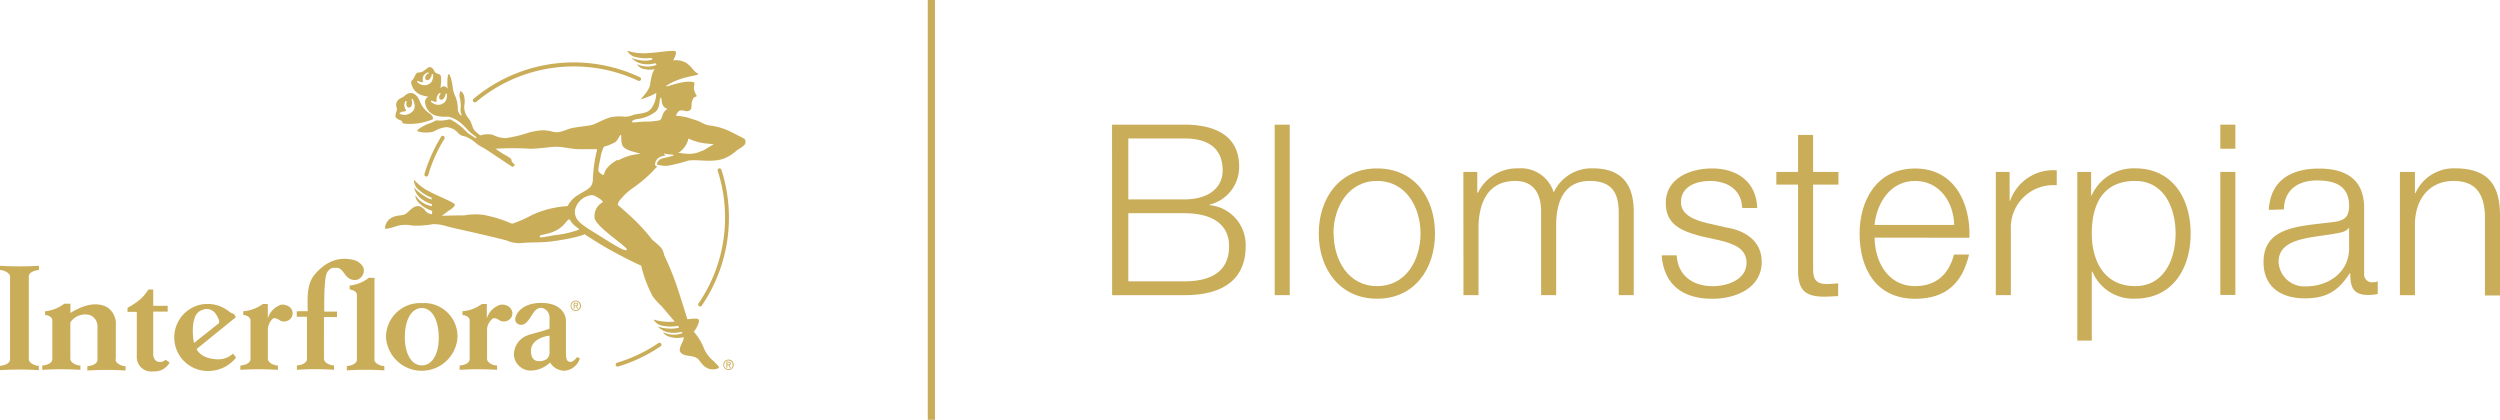
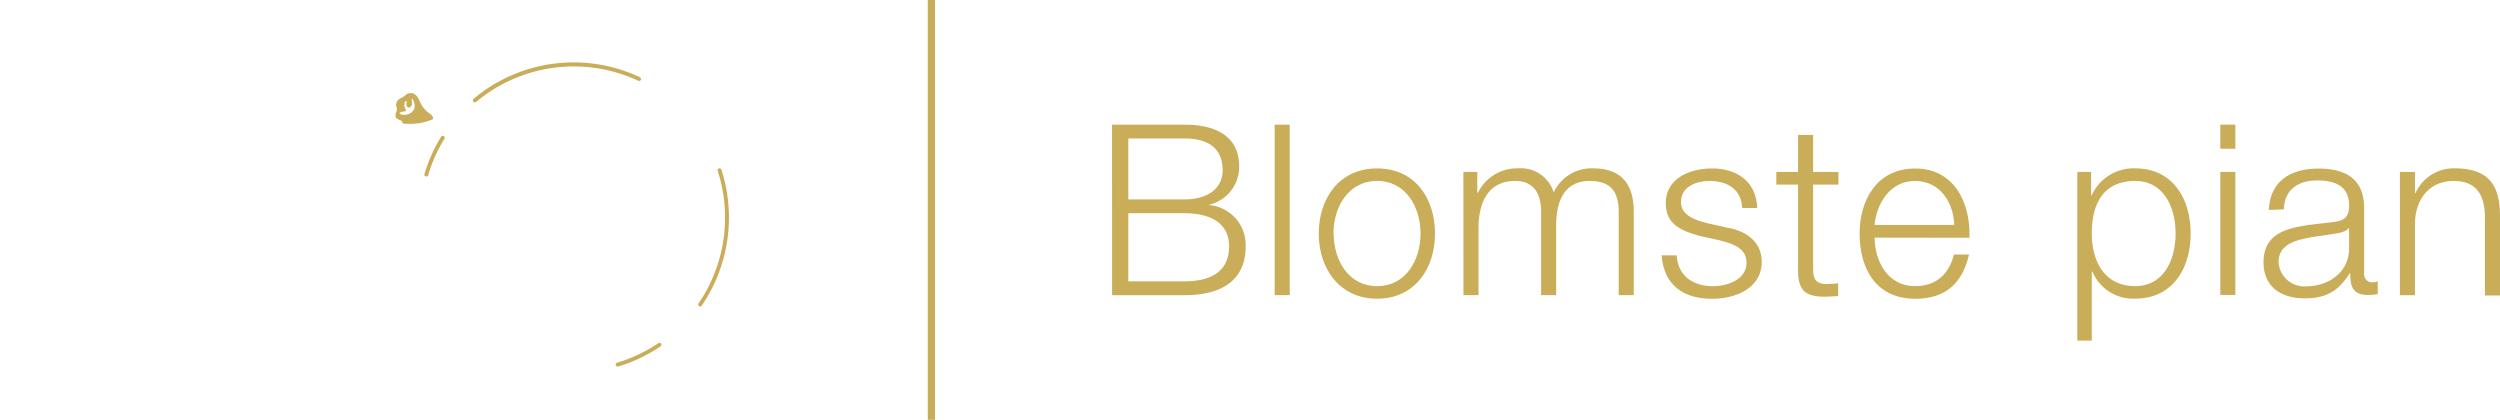
<svg xmlns="http://www.w3.org/2000/svg" viewBox="0 0 345.4 58">
  <defs>
    <style>.cls-1,.cls-2{fill:none;}.cls-2{stroke:#caad59;}.cls-3{clip-path:url(#clip-path);}.cls-4{fill:#caad59;}</style>
    <clipPath id="clip-path">
-       <rect class="cls-1" y="7" width="103.07" height="44.27" />
-     </clipPath>
+       </clipPath>
  </defs>
  <title>550</title>
  <g id="Layer_2" data-name="Layer 2">
    <g id="Layer_1-2" data-name="Layer 1">
      <line class="cls-2" x1="128.68" x2="128.68" y2="58" />
      <g class="cls-3">
        <path class="cls-4" d="M79.54,42.85a.58.58,0,0,1-.59-.6.59.59,0,0,1,.59-.61.58.58,0,0,1,.58.61.57.57,0,0,1-.58.6m0-1.32a.72.72,0,1,0,.73.72.72.72,0,0,0-.73-.72m-.16.67v-.26h.18c.09,0,.18,0,.18.12s-.1.14-.2.14Zm.49-.13c0-.17-.1-.24-.29-.24h-.32v.83h.12V42.3h.15l.22.36h.14l-.24-.36c.13,0,.22-.08.22-.23" />
-         <path class="cls-4" d="M0,36.72v.59c.59,0,1.39.42,1.39.92V49.64c0,.6-.8.86-1.39.9v.6a43.73,43.73,0,0,1,5.37,0v-.6c-.59,0-1.39-.41-1.39-.91V38.22c0-.61.81-.87,1.4-.91v-.59a43.73,43.73,0,0,1-5.37,0M75.92,48.25c0,.33.24,1.63-1.43,1.65-1.09,0-1.12-1-1.13-1.42,0-1.85,2.56-2.11,2.56-2.11v1.88ZM78.83,50c-.42,0-.64-.26-.64-1.18V44.19s-.08-2.34-3.41-2.34c-2.88,0-3.69,1.77-3.59,2.42a.81.81,0,0,0,.79.61c.79,0,1.26-1,1.68-1.62s.83-.74,1.17-.72a1.32,1.32,0,0,1,1.09,1.27v1.6s-.44.17-1,.33c-.82.25-1.81.47-2,.58A2.85,2.85,0,0,0,71,49.06a2.33,2.33,0,0,0,2.53,2.13A3.91,3.91,0,0,0,76,50.08a2.3,2.3,0,0,0,2,1.14,2.4,2.4,0,0,0,2.11-1.7l-.38-.19s-.46.65-.87.67m-20.59.48c-1.48,0-2.34-1.71-2.34-3.92s.84-4,2.34-4,2.33,1.78,2.35,4-.81,3.92-2.35,3.92m0-8.6a4.7,4.7,0,0,0-4.94,4.71,4.95,4.95,0,0,0,9.88,0,4.61,4.61,0,0,0-4.94-4.71m-8.75-3.3a1.38,1.38,0,0,0,.7-1.6,2.13,2.13,0,0,0-1.47-1.09c-2-.44-3.7.22-5.24,2-1.21,1.4-1,3.43-1,5.11H41v.76h1.41v5.83c0,.6-.81.86-1.39.9v.6a39.91,39.91,0,0,1,5.13,0v-.6c-.59,0-1.39-.41-1.39-.91V43.81h1.8v-.76H44.8s-.08-4.66.38-5.39S46,37,46.55,37c.77.06,1,1,1.6,1.41a1.46,1.46,0,0,0,1.34.19m2.25,11.05V38.38h-.79a5,5,0,0,1-2.64,1.07V40c.27,0,1,.21,1,.76v8.91c0,.6-.8.86-1.39.9v.6a40.69,40.69,0,0,1,5.18,0v-.6c-.59,0-1.39-.41-1.39-.91m17.18-7.47A2.81,2.81,0,0,0,67.26,44l0-2h-.69A5.09,5.09,0,0,1,63.89,43v.52c.27,0,1,.2,1,.75v5.33c0,.6-.8.86-1.39.9v.6a40.69,40.69,0,0,1,5.18,0v-.6c-.59,0-1.39-.41-1.39-.91V45.46A2,2,0,0,1,68,44.08c.31-.3.83.06,1.15.25a1.24,1.24,0,0,0,1.47-.44,1.12,1.12,0,0,0-.13-1.35,1.49,1.49,0,0,0-1.53-.38m-30.28,0A2.84,2.84,0,0,0,37,44l0-2h-.69A5.12,5.12,0,0,1,33.61,43v.52c.27,0,1,.2,1,.75v5.33c0,.6-.81.86-1.4.9v.6a40.85,40.85,0,0,1,5.19,0v-.6c-.59,0-1.39-.41-1.39-.91V45.46a2.09,2.09,0,0,1,.63-1.38c.32-.3.83.06,1.15.25a1.24,1.24,0,0,0,1.47-.44,1.12,1.12,0,0,0-.12-1.35,1.51,1.51,0,0,0-1.54-.38M26.7,44.71c.21-1.07.45-1.64,1.39-1.94a1.5,1.5,0,0,1,1.76.66c.2.32.6,1,.36,1.25l-3.4,2.7a8.17,8.17,0,0,1-.11-2.67m3,4.91c-2.09-.18-2.54-1.4-2.54-1.4l5.43-4.4-.26-.45a1.77,1.77,0,0,1-.67-.32,4.73,4.73,0,0,0-4.12-.92A4.64,4.64,0,0,0,29,51.25a4.91,4.91,0,0,0,3.62-1.85l-.43-.54a3.07,3.07,0,0,1-2.47.76M22,50c-.7,0-.83-.9-.83-.9V43.05h2v-.8h-2V40H20.5a5.94,5.94,0,0,1-1.23,1.44,11.23,11.23,0,0,1-1.65,1.09v.56H18.9v6.09a2,2,0,0,0,2.29,2.13,2.36,2.36,0,0,0,2.24-1.22l-.56-.4A1,1,0,0,1,22,50m-6-.38V45a2.77,2.77,0,0,0-1.15-2.53c-1.67-.95-3.71-.12-5.12.77l0-1.28H8.87A5.05,5.05,0,0,1,6.23,43v.52c.27,0,1,.2,1,.75v5.33c0,.6-.8.86-1.39.9v.6a42.11,42.11,0,0,1,5.27,0v-.6c-.58,0-1.39-.41-1.39-.91V44.55a2.44,2.44,0,0,1,2.75-1,1.68,1.68,0,0,1,1,1.49v4.65c0,.6-.81.86-1.4.9v.6a42.28,42.28,0,0,1,5.28,0v-.6c-.59,0-1.39-.41-1.39-.91" />
      </g>
      <path class="cls-4" d="M65.61,14.15a.26.26,0,0,0,.18-.07,21,21,0,0,1,22.39-2.92.27.27,0,0,0,.36-.13.27.27,0,0,0-.13-.36,21.5,21.5,0,0,0-23,3,.27.27,0,0,0,0,.38.28.28,0,0,0,.2.1m34.06,9.3a.28.28,0,0,0-.34-.18.27.27,0,0,0-.17.34,21,21,0,0,1-2.65,18.31.25.25,0,0,0,.07.37.21.21,0,0,0,.15.05.28.28,0,0,0,.22-.11h0a21.56,21.56,0,0,0,2.72-18.78M58.9,24.4a.27.27,0,0,0,.26-.2,19.75,19.75,0,0,1,2.23-5,.27.27,0,1,0-.46-.28,21.76,21.76,0,0,0-2.29,5.13.26.26,0,0,0,.2.32h.06" />
      <g class="cls-3">
        <path class="cls-4" d="M100.64,51a.58.58,0,0,1-.59-.6.59.59,0,1,1,1.18,0,.58.58,0,0,1-.59.6m0-1.32a.72.72,0,1,0,.73.72.71.71,0,0,0-.73-.72m-.15.67v-.26h.17c.09,0,.18,0,.18.12s-.09.14-.2.14Zm.48-.13c0-.17-.09-.24-.29-.24h-.32v.83h.13v-.36h.14l.22.36H101l-.24-.36a.22.22,0,0,0,.21-.23" />
-         <path class="cls-4" d="M102.81,19.18h0c-.27-.2-.78-.42-1.62-.86a9,9,0,0,0-3.25-1c-1.07-.24-.78-.45-2.4-.9A7.16,7.16,0,0,0,93.4,16c.39-1.24,1.18-.55,1.6-.64s.56-.29.54-.83a2,2,0,0,1,.34-1.08,3.53,3.53,0,0,0,.33-.13c.05,0,.05-.1,0-.18a2.27,2.27,0,0,1-.32-.77c-.08-.46.14-.82,0-1-1.4-.43-4.12.86-3.86.5,2.16-1.47,4.93-1.38,4.37-1.71-.75-.45-.59-.74-1.57-1.46A2.79,2.79,0,0,0,93,8.35c.14-.24.49-.89.36-1.21s-2.52.16-4.11.21A7.07,7.07,0,0,1,86.65,7,1.76,1.76,0,0,0,88,7.92,5.7,5.7,0,0,0,90,8s.17.22.17.22a3.78,3.78,0,0,1-1.27.15A5.51,5.51,0,0,1,87.25,8a2.69,2.69,0,0,0,1.59.83,3.88,3.88,0,0,0,1.71-.1l.17.23A3.39,3.39,0,0,1,88,8.86a1.44,1.44,0,0,0,1.08.69,3,3,0,0,0,1.37,0A2.83,2.83,0,0,0,90,10.71a6.36,6.36,0,0,0-.18,1c-.24,1.05-1.38,1.92-1.21,2a10.55,10.55,0,0,0,2.06-.87,3.8,3.8,0,0,1-.64,2.09c-.64.82-1.43.66-2.55.95a3.1,3.1,0,0,1-1.17.25,5.58,5.58,0,0,0-2,.09c-.92.25-2,.92-2.6,1.06s-2.25.27-3,.5l-.52.18a4.31,4.31,0,0,1-1.11.3,2.44,2.44,0,0,1-.73-.06A4.8,4.8,0,0,0,74.94,18a8.59,8.59,0,0,0-2.14.4,16.76,16.76,0,0,1-2.92.68,3.77,3.77,0,0,1-1.79-.46,3.28,3.28,0,0,0-1.73.09,6.42,6.42,0,0,1-.8-.69c-.35-.41-.36-1.16-.86-1.71a2.38,2.38,0,0,1-.55-1.75,3.12,3.12,0,0,0,0-1.18c-.11-.56-.46-.81-.54-.78a1.36,1.36,0,0,0-.06,1,4.69,4.69,0,0,1,.07,1.58c0,.31.2.83.15.83a1.23,1.23,0,0,1-.51-.86,5,5,0,0,0-.33-1.8,3.59,3.59,0,0,1-.39-1.41c-.16-1-.41-1.76-.54-1.69s-.11.18-.15.43a7.36,7.36,0,0,0,0,1.6h0c-.19-.31-.5-.46-.78-.28l-.22.16a7.94,7.94,0,0,0,.1-1.28c0-.58-.2-.6-.54-.72s-.33-.23-.51-.53-.47-.46-.75-.29S58.43,10,58,10s-.51.12-.75.64-.38.34-.45.73a2.14,2.14,0,0,0,1.47,1.78,4.83,4.83,0,0,0,.92.21.83.83,0,0,0-.47.72,2.1,2.1,0,0,0,1.52,1.9,4.87,4.87,0,0,0,1.68.13,4.09,4.09,0,0,1,1.81.95c.34.25.92.94,1.22,1.22.12.11.85.63.9.7h0a.6.6,0,0,0-.11.12,11.11,11.11,0,0,1-1.23-.83,8.33,8.33,0,0,0-2.27-1.76c-.15-.06-.44.07-.93.12a4.2,4.2,0,0,1-1,0c-.18,0-.28.17-1,.43a5.42,5.42,0,0,0-1.54.83c-.19.14-.08.24,0,.27a4,4,0,0,0,2.19,0,3.84,3.84,0,0,1,1.71-.59,2.28,2.28,0,0,1,1.57.74,1.45,1.45,0,0,0,1,.53,4.66,4.66,0,0,1,1.39.82,5,5,0,0,0,1.13.75c.58.32,3.82,2.54,4,2.62s.41-.25.32-.34-.29-.23-.34-.31-.09-.37-.14-.45a6.09,6.09,0,0,0-1-.62c-.4-.24-.78-.5-1.13-.76a37.81,37.81,0,0,1,4.75,0c1.43,0,2.68-.27,3.69-.27s2,.33,3.09.33c2.06,0,2.51,0,2.51,0a20,20,0,0,0-.59,4c0,1.38-.66,1.45-2.1,2.36a3.74,3.74,0,0,0-1.4,1.51,13.52,13.52,0,0,0-4.87,1.2,19.06,19.06,0,0,1-2.66,1.19.33.33,0,0,1-.25,0,17.46,17.46,0,0,0-3.88-1.19,8.85,8.85,0,0,0-2.65.08c-1.55,0-3.06.05-3.06.05l1-.74c.28-.17.75-.49.8-.78s-2.26-1.14-3.66-1.9a7,7,0,0,1-2-1.57,1.73,1.73,0,0,0,.71,1.44,5.42,5.42,0,0,0,1.73,1.05,0,0,0,0,0,0,0v.26A3.88,3.88,0,0,1,58.51,27a5.39,5.39,0,0,1-1.3-1.1,2.69,2.69,0,0,0,.94,1.52,4.08,4.08,0,0,0,1.52.78l0,.13v.15a3.37,3.37,0,0,1-2.27-1.49s-.09.52.58,1.14a4.53,4.53,0,0,0,1.72,1l0,.47a1.48,1.48,0,0,1-.89-.41,1.61,1.61,0,0,0-.9-.71c-.72-.09-1.14.48-1.69.94s-1,.23-1.84.53a1.83,1.83,0,0,0-1.19,1.49c.08.21-.06.26,1.19-.06A4.54,4.54,0,0,1,57,31.17a12.77,12.77,0,0,0,2.82-.2c1.32,0,1.41.23,3.81.75s6.33,1.47,6.39,1.51a4.22,4.22,0,0,0,2.22.33c1.42-.12,2.19,0,3.94-.2,3.64-.49,4.59-1,4.59-1s1.3.88,3,1.87c2.81,1.6,4.81,2.47,4.81,2.47a18.12,18.12,0,0,0,1.57,4.19,8.06,8.06,0,0,0,1.23,1.38c.65.77,1.25,1.46,1.84,2.18l-.38,0a7,7,0,0,1-2.55-.31,1.73,1.73,0,0,0,1.33.88,5.68,5.68,0,0,0,2.06,0s.16.23.16.23a3.71,3.71,0,0,1-1.27.15,5.51,5.51,0,0,1-1.69-.29,2.73,2.73,0,0,0,1.59.83,4.08,4.08,0,0,0,1.71-.1l.13.18,0,0a3.42,3.42,0,0,1-2.71-.13s.19.48,1.08.69a3.52,3.52,0,0,0,1.79,0,1.48,1.48,0,0,1-.22.73c-.15.35-.44.93-.3,1.23.29.67,1.3.55,2,.78s.71.74,1.4,1.31a1.85,1.85,0,0,0,1.89.25c.14-.18.25-.08-.66-1a4.64,4.64,0,0,1-1.45-2.07,8.26,8.26,0,0,0-1.29-2,1.36,1.36,0,0,0,.27-.33s.59-.9.43-1.3c-.09-.22-.74-.17-1.57-.07,0,0-.88-2.86-1.52-4.77a40.15,40.15,0,0,0-1.65-4,2.64,2.64,0,0,1-.11-.41,2.08,2.08,0,0,0-.43-.79c-.26-.28-1-.89-1.12-1s-.56-.75-1.67-1.94-3.12-2.89-3.12-2.89c.08-.49.23-.58.66-1.08a7.71,7.71,0,0,1,1.39-1.23,17.73,17.73,0,0,0,3.39-3h0a.5.5,0,0,1-.29-.2l0-.06v-.07a1.22,1.22,0,0,1,1-1.08l.35-.09.14,0c-.23-.14-.28-.3-.24-.29a5,5,0,0,0,.76.13h.07c.33,0,.7.08.37.18-.56.17-.58.15-1.38.36a1,1,0,0,0-.82.83,3.36,3.36,0,0,0,1.63.17,23.51,23.51,0,0,0,2.76-.7c1.26-.19,3.36.35,5-.32a6.25,6.25,0,0,0,1.74-1.15,4.09,4.09,0,0,0,1-.72.68.68,0,0,0-.15-.93M59.1,11.71a1.43,1.43,0,0,1-1.43-.35c-.1-.11,0-.22.14-.15a1.14,1.14,0,0,0,.64.13,1.59,1.59,0,0,1,0-.78,1.15,1.15,0,0,1,.63-.54c.15-.06.2.1.11.13a.7.7,0,0,0-.44.55c-.05.38.35.47.57.27a1.27,1.27,0,0,0,.33-.64c0-.16.18-.09.19,0s.07,1.14-.77,1.35M61,14.41a1.45,1.45,0,0,1-1.44-.33c-.09-.1,0-.22.14-.15a1.09,1.09,0,0,0,.64.12,1.44,1.44,0,0,1,.06-.77,1,1,0,0,1,.33-.42c.12-.08.18.07.11.14a.78.78,0,0,0-.17.41c0,.38.35.46.57.26a1.2,1.2,0,0,0,.32-.65c.05-.16.18-.09.19,0s.08,1.13-.75,1.35m19,17.35a13.92,13.92,0,0,1-3.32.77c-1.57.25-2.15.45-2.12.16s1.12-.19,2.31-.83,1.45-1.46,1.71-1.49.09.09.54.57.91.68.88.82m6.6,2.76c-.14.33-1.25-.32-3.92-2-2.35-1.46-3.34-2-3.25-3.4a2.65,2.65,0,0,1,2.07-2.08c.44-.1.58,0,1.1.3s.79.58.64.66a2.15,2.15,0,0,0-1.06,2.32c.6,1.38,4.55,3.86,4.42,4.19m-1.28-12.4c-1.83,1.05-1.8,1.89-1.88,2.06s-.81-.3-.78-.65a15.47,15.47,0,0,1,.29-1.6,4.85,4.85,0,0,1,.5-1.62A6.66,6.66,0,0,0,85,19.64c.43-.32.59-1,.77-1s-.16,1.26.49,1.78,2.18.71,2.16.85a7.13,7.13,0,0,0-3,.89M91,16.65a10.3,10.3,0,0,1-1.71.15c-.74,0-1.57.12-1.76.12-.35,0-.29-.34.5-.47a5.17,5.17,0,0,0,2.6-1.06c.62-.61.43-1.88.66-1.89s-.09,1.31.94,1.54c-1,.62-.54,1.44-1.23,1.61m6,4.17a3.84,3.84,0,0,1-2.3.4c-.34,0-.54-.06-.71-.08l-.3,0a3.15,3.15,0,0,0,1.43-2,6.88,6.88,0,0,0,1.87.6c.68.14,1.35.11,1.63.24-.51.17-.91.54-1.62.88" />
      </g>
      <path class="cls-4" d="M54.63,16.07c0,.21.34.44.82.6.15,0,0,.38.45.42a8.29,8.29,0,0,0,3.84-.59c.2-.15.06-.49-.36-.8A3.63,3.63,0,0,1,58,14c-.36-.9-.75-1-1-1.13a1.17,1.17,0,0,0-1.06.35c-.46.37-.86.35-1.11.85s.05.8,0,1.11-.24.52-.17.86m.77-.6a1.22,1.22,0,0,0,.7-.15,1.55,1.55,0,0,1-.27-.8A1.2,1.2,0,0,1,56,14c.09-.13.22,0,.18.1a.8.8,0,0,0,0,.49c.11.4.55.31.69,0a1.46,1.46,0,0,0,0-.79c0-.18.14-.17.2,0s.57,1.11-.18,1.69a1.56,1.56,0,0,1-1.59.27c-.15-.06-.12-.21.07-.21" />
      <path class="cls-4" d="M91,47.38a20.92,20.92,0,0,1-5.76,2.74h0a.27.27,0,0,0-.17.34.28.28,0,0,0,.35.17h0a21,21,0,0,0,5.88-2.81.27.27,0,0,0-.3-.44" />
      <path class="cls-4" d="M153.64,17.22h10c4,0,7.56,1.38,7.56,5.77a5.34,5.34,0,0,1-4.1,5.28v.07a5.52,5.52,0,0,1,5,5.74c0,2.25-.79,6.7-8.45,6.7h-10Zm2.25,10.33h7.72c3.6,0,5.31-1.79,5.31-4,0-2.93-1.81-4.42-5.31-4.42h-7.72Zm0,11.32h7.72c3.33,0,6.2-1.09,6.2-4.85,0-3-2.27-4.56-6.2-4.56h-7.72Z" />
      <path class="cls-4" d="M176.11,17.22h2.08V40.78h-2.08Z" />
      <path class="cls-4" d="M198.26,32.27c0,4.88-2.84,9-8,9s-8.06-4.13-8.06-9,2.84-9,8.06-9S198.26,27.38,198.26,32.27Zm-14,0c0,3.63,2,7.26,6,7.26s6-3.63,6-7.26-2-7.27-6-7.27S184.23,28.64,184.23,32.27Z" />
      <path class="cls-4" d="M202.18,23.75h1.92v2.87h.1a6,6,0,0,1,5.57-3.36,4.73,4.73,0,0,1,4.89,3.33,5.74,5.74,0,0,1,5.41-3.33c3.73,0,5.65,1.94,5.65,6V40.78h-2.08V29.33c0-2.81-1.06-4.33-4-4.33C216,25,215,28,215,31.14v9.64h-2.08V29.23c0-2.31-.92-4.23-3.57-4.23-3.59,0-5,2.71-5.08,6.28v9.5h-2.08Z" />
      <path class="cls-4" d="M240.7,28.73c-.1-2.57-2.08-3.73-4.46-3.73-1.85,0-4,.73-4,2.94,0,1.85,2.12,2.51,3.54,2.87l2.77.63c2.37.36,4.85,1.75,4.85,4.72,0,3.7-3.66,5.12-6.83,5.12-4,0-6.67-1.85-7-6h2.08c.16,2.81,2.24,4.26,5,4.26,1.94,0,4.65-.86,4.65-3.24,0-2-1.85-2.64-3.73-3.1l-2.67-.59c-2.71-.73-4.76-1.65-4.76-4.56,0-3.46,3.4-4.78,6.41-4.78,3.4,0,6.1,1.78,6.23,5.47Z" />
      <path class="cls-4" d="M250.5,23.75H254V25.5H250.5V37c0,1.35.19,2.14,1.68,2.24a15.17,15.17,0,0,0,1.78-.1v1.78c-.63,0-1.22.07-1.85.07-2.77,0-3.73-.93-3.69-3.83V25.5h-3V23.75h3V18.64h2.08Z" />
      <path class="cls-4" d="M259,32.83c0,3,1.62,6.7,5.61,6.7,3,0,4.69-1.78,5.35-4.36h2.08c-.89,3.86-3.14,6.11-7.43,6.11-5.41,0-7.69-4.16-7.69-9,0-4.49,2.28-9,7.69-9s7.66,4.78,7.49,9.57Zm11-1.75c-.1-3.14-2-6.08-5.41-6.08s-5.28,3-5.61,6.08Z" />
-       <path class="cls-4" d="M275.74,23.75h1.91v4h.07a6.3,6.3,0,0,1,6.44-4.22V25.6a5.86,5.86,0,0,0-6.34,6.11v9.07h-2.08Z" />
      <path class="cls-4" d="M287,23.75h1.91V27h.07A6.36,6.36,0,0,1,295,23.26c5.18,0,7.66,4.19,7.66,9s-2.48,9-7.66,9a6.09,6.09,0,0,1-5.91-3.73H289v9.53H287ZM295,25c-4.59,0-6,3.4-6,7.27,0,3.53,1.55,7.26,6,7.26,4,0,5.58-3.73,5.58-7.26S299,25,295,25Z" />
      <path class="cls-4" d="M306.76,17.22h2.08v3.33h-2.08Zm0,6.53h2.08v17h-2.08Z" />
      <path class="cls-4" d="M313.46,29c.2-4,3-5.71,6.9-5.71,3,0,6.27.92,6.27,5.47v9.05A1.1,1.1,0,0,0,327.85,39a1.89,1.89,0,0,0,.66-.13v1.75a5.76,5.76,0,0,1-1.36.13c-2.11,0-2.44-1.19-2.44-3h-.06c-1.46,2.21-2.94,3.47-6.21,3.47s-5.71-1.56-5.71-5c0-4.78,4.65-4.95,9.14-5.48,1.72-.19,2.68-.43,2.68-2.31,0-2.8-2-3.5-4.46-3.5s-4.49,1.19-4.55,4Zm11.09,2.5h-.07c-.26.5-1.19.66-1.75.76-3.53.63-7.92.6-7.92,3.93a3.55,3.55,0,0,0,3.8,3.37c3.16,0,6-2,5.94-5.35Z" />
      <path class="cls-4" d="M331.57,23.75h2.08v2.94h.07a5.77,5.77,0,0,1,5.45-3.43c4.78,0,6.23,2.5,6.23,6.56v11h-2.08V30.15c0-2.93-.95-5.15-4.32-5.15s-5.28,2.51-5.35,5.85v9.93h-2.08Z" />
    </g>
  </g>
</svg>